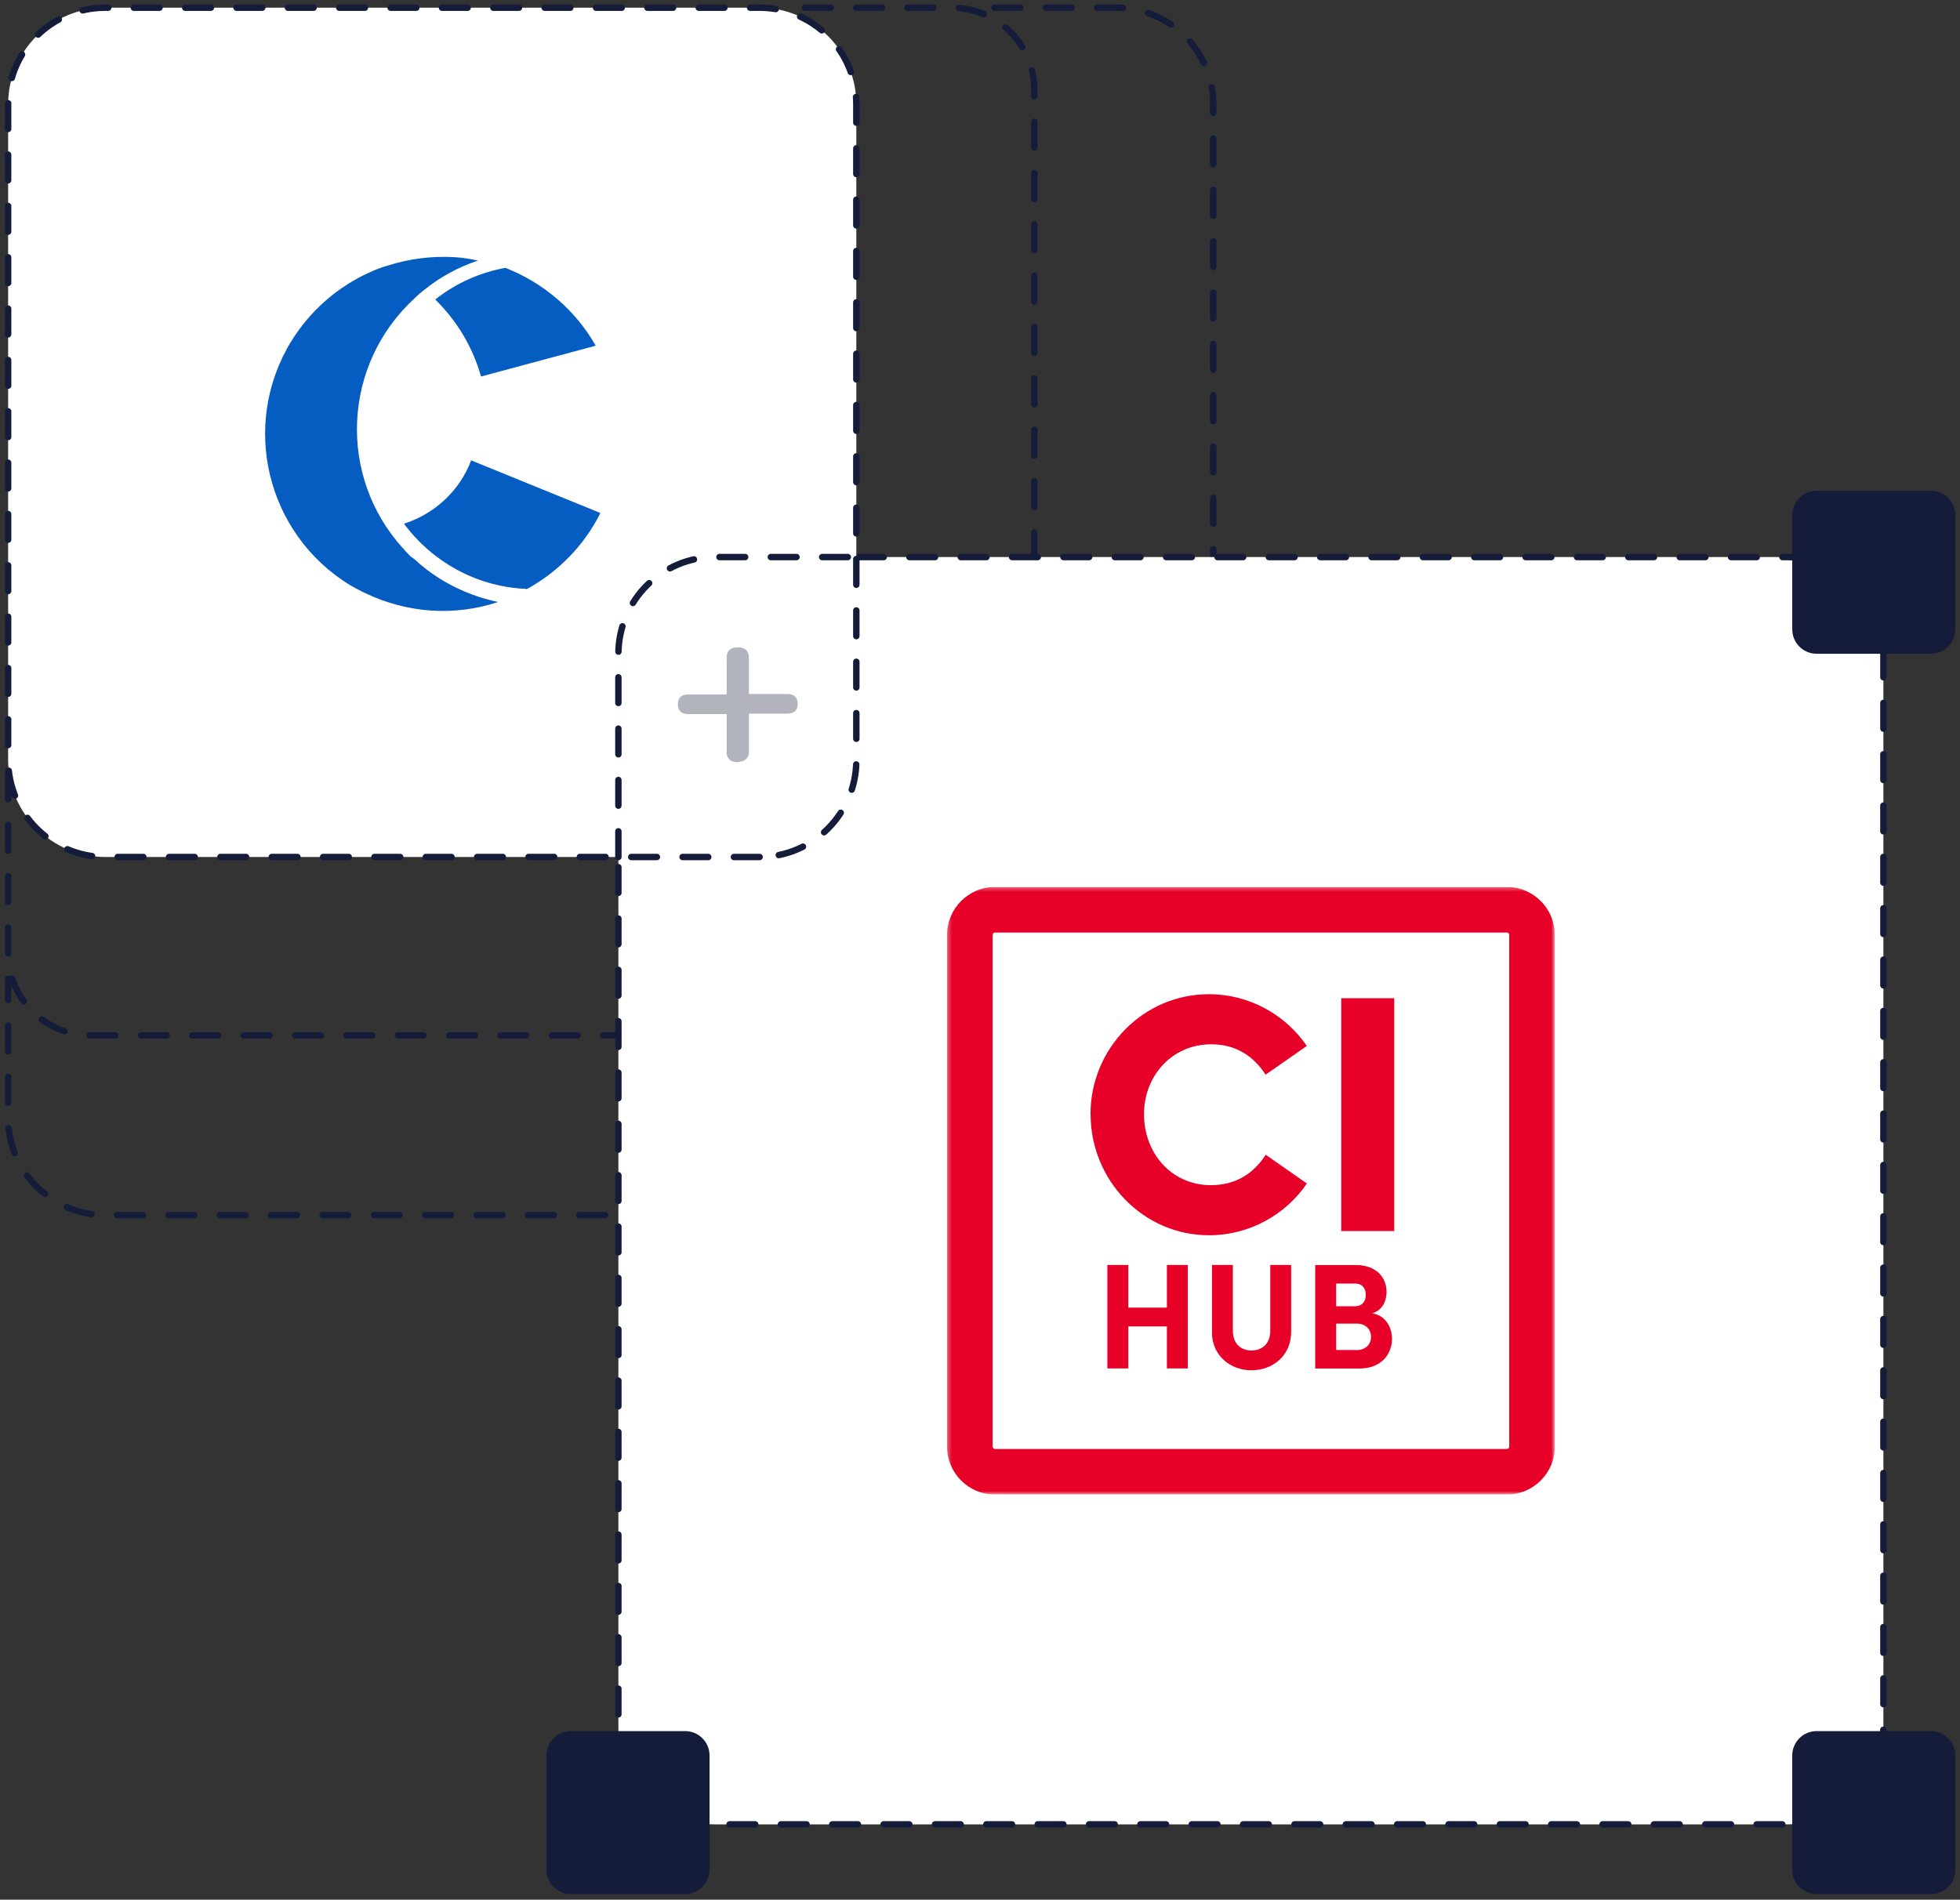
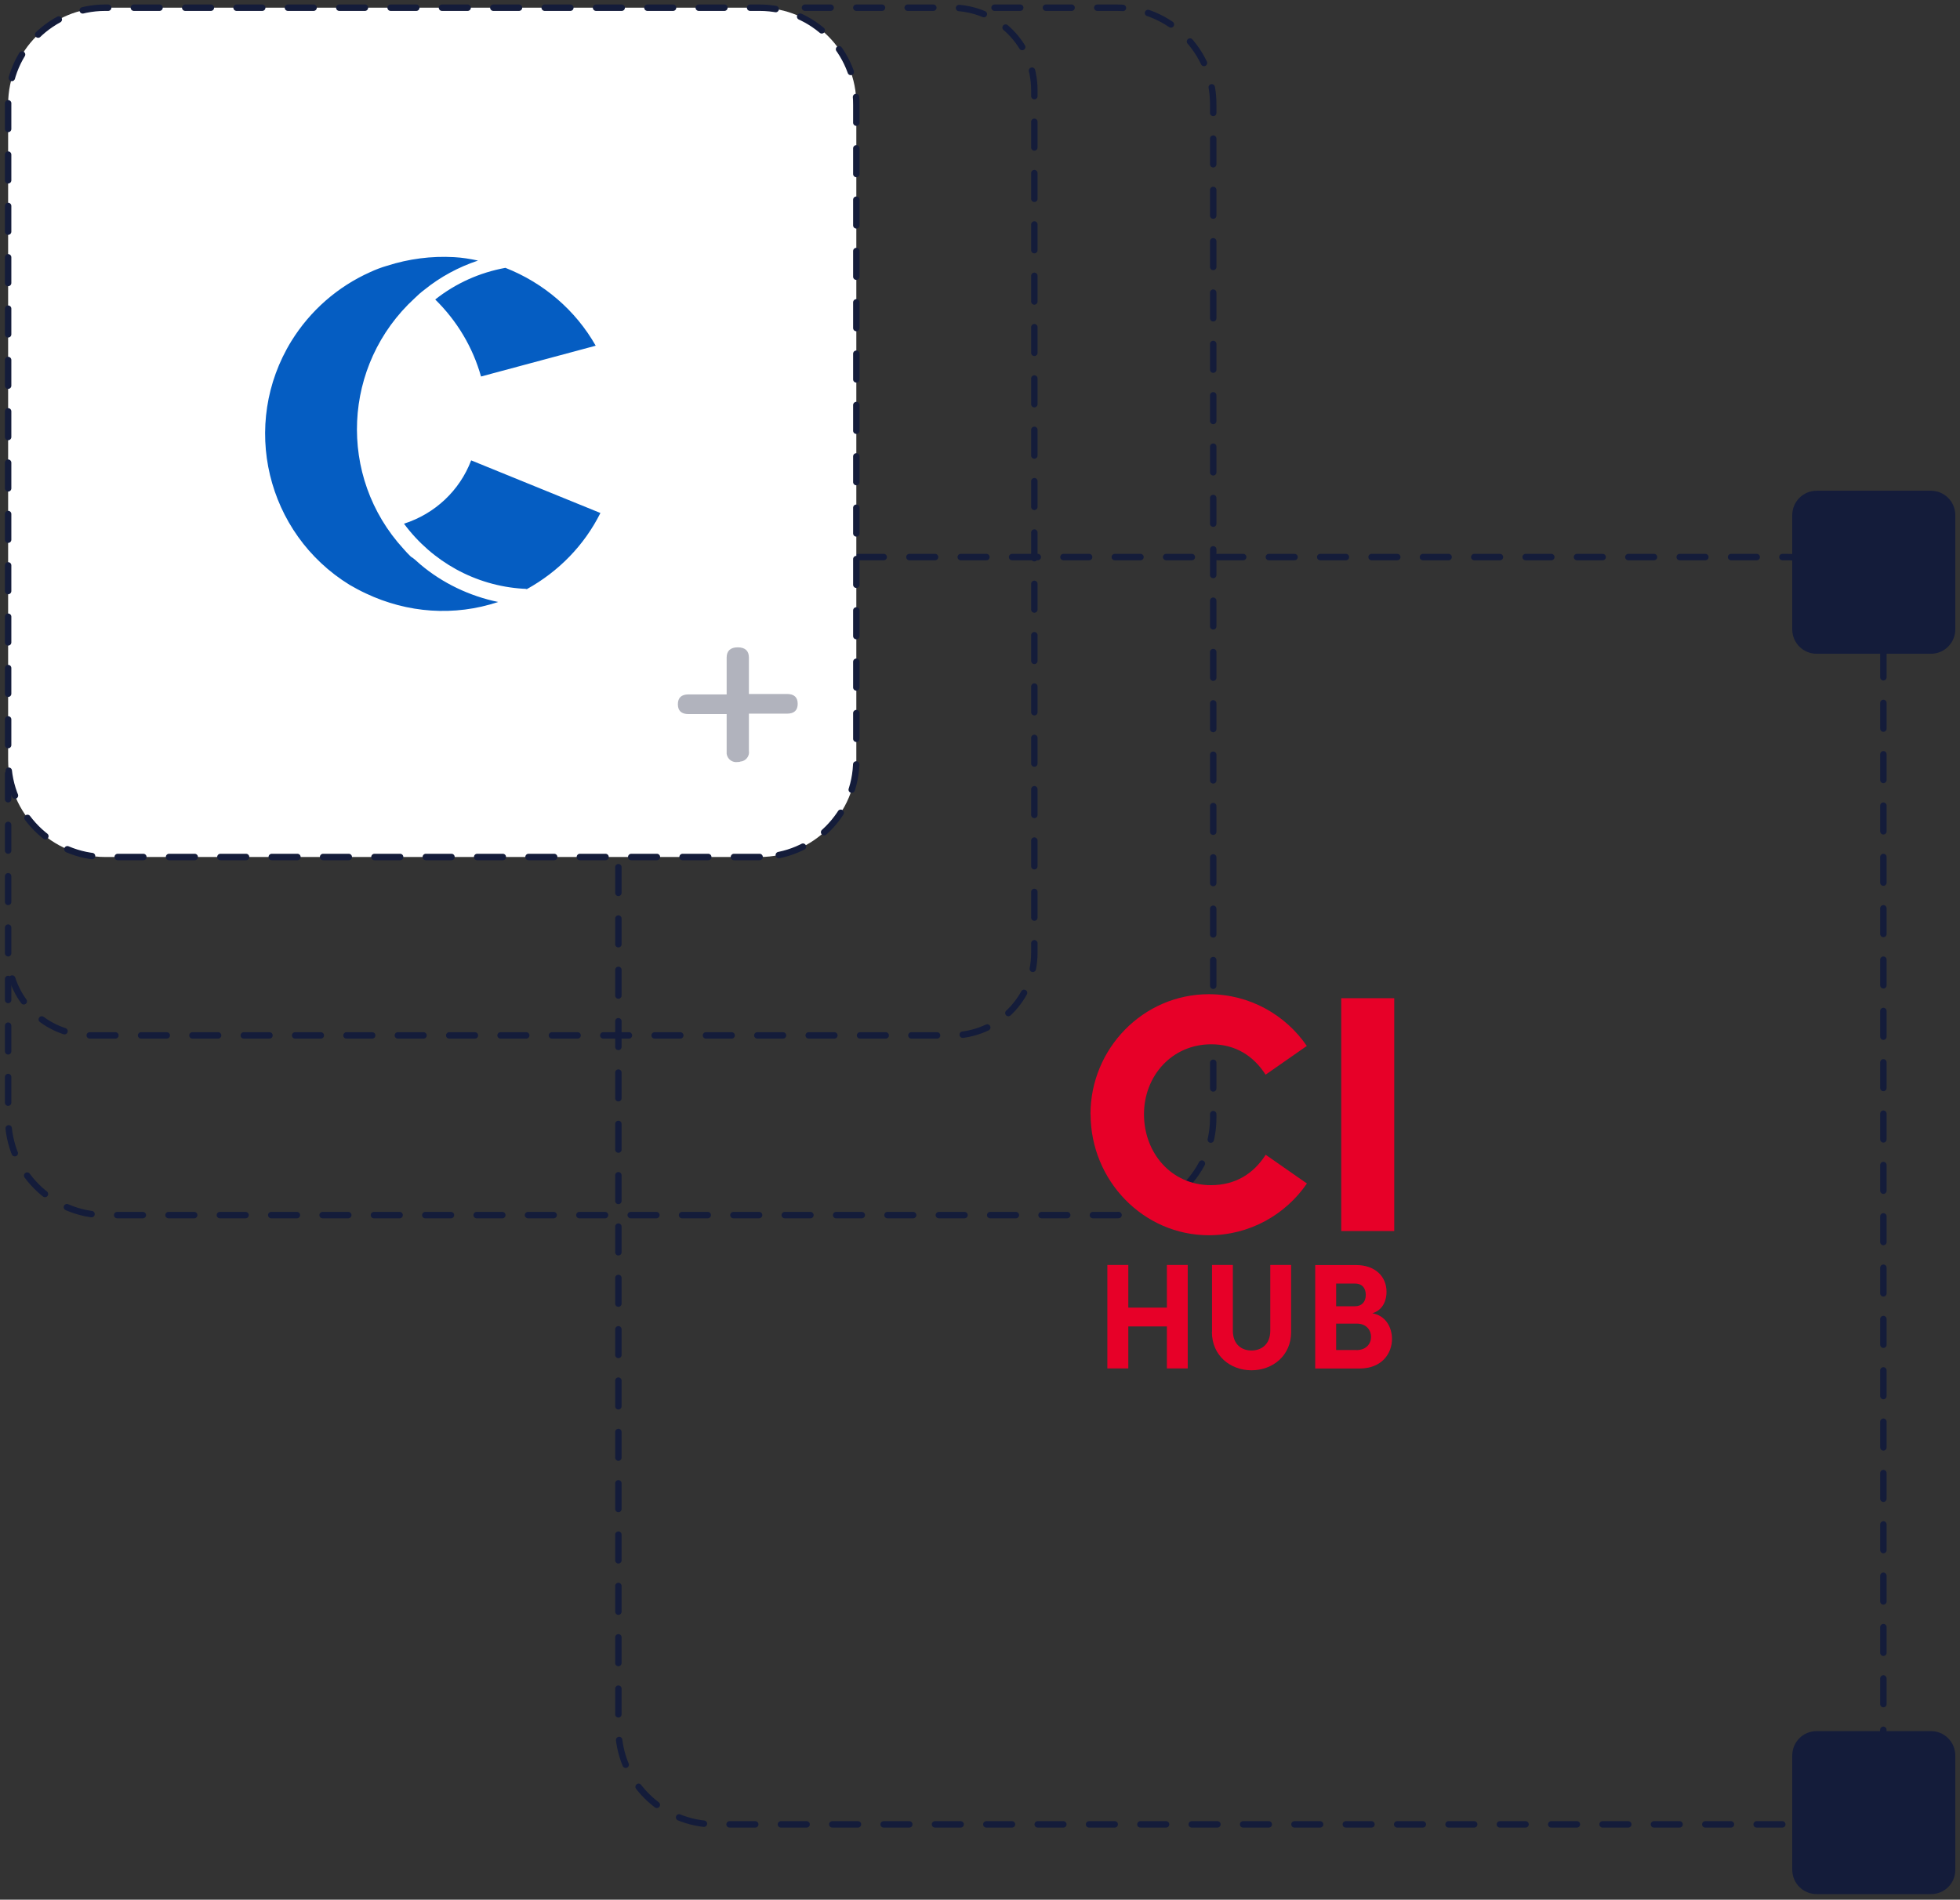
<svg xmlns="http://www.w3.org/2000/svg" width="458" height="444" viewBox="0 0 458 444" fill="none">
  <rect x="0" y="0" width="458" height="444" fill="#333333" stroke="none" />
  <path d="M232.4 1.8H260.9C273.4 1.8 283.6 12 283.5 24.5V261.3C283.5 273.8 273.4 284 260.9 284H24.6C12.1 284 1.9 273.8 1.9 261.3V228.8" stroke="#141C3A" stroke-width="1.5" stroke-linecap="round" stroke-linejoin="round" stroke-dasharray="6 6" />
  <path d="M188.1 1.8H222.4C233.1 1.8 241.7 10.4 241.7 21.1V222.7C241.7 233.4 233.1 242 222.4 242H21.2C10.5 242 1.9 233.4 1.9 222.7V180.4" stroke="#141C3A" stroke-width="1.5" stroke-linecap="round" stroke-linejoin="round" stroke-dasharray="6 6" />
-   <path d="M200.5 130.2H417.5C430 130.2 440.2 140.4 440.1 152.9V403.7C440.1 416.2 430 426.4 417.5 426.4H167.1C154.6 426.4 144.4 416.2 144.5 403.7V200.3" fill="white" />
  <path d="M200.5 130.2H417.5C430 130.2 440.2 140.4 440.1 152.9V403.7C440.1 416.2 430 426.4 417.5 426.4H167.1C154.6 426.4 144.4 416.2 144.5 403.7V200.3" stroke="#141C3A" stroke-width="1.5" stroke-linecap="round" stroke-linejoin="round" stroke-dasharray="6 6" />
  <path d="M451.2 152.8H424.5C421.4 152.8 418.8 150.3 418.8 147.1V120.4C418.8 117.3 421.3 114.7 424.5 114.7H451.2C454.3 114.7 456.9 117.2 456.9 120.4V147.1C456.9 150.2 454.4 152.8 451.2 152.8Z" fill="#141C3A" />
  <path d="M451.2 442.7H424.5C421.4 442.7 418.8 440.2 418.8 437V410.3C418.8 407.2 421.3 404.6 424.5 404.6H451.2C454.3 404.6 456.9 407.1 456.9 410.3V437C456.9 440.2 454.4 442.7 451.2 442.7Z" fill="#141C3A" />
-   <path d="M160.1 442.7H133.4C130.3 442.7 127.7 440.2 127.7 437V410.3C127.7 407.2 130.2 404.6 133.4 404.6H160.1C163.2 404.6 165.8 407.1 165.8 410.3V437C165.7 440.2 163.2 442.7 160.1 442.7Z" fill="#141C3A" />
  <path d="M177.5 200.3H24.6C12.1 200.3 1.9 190.1 1.9 177.6V24.4C1.9 11.9 12.1 1.8 24.6 1.8H177.5C190 1.8 200.2 12 200.1 24.5V177.7C200.1 190.1 190 200.3 177.5 200.3Z" fill="white" stroke="#141C3A" stroke-width="1.5" stroke-linecap="round" stroke-linejoin="round" stroke-dasharray="6 6" />
  <path d="M172.4 178.1C171.2 178.3 170 177.5 169.8 176.2C169.8 176 169.8 175.8 169.8 175.6V166.9H160.9C159.2 166.9 158.4 166.1 158.4 164.6C158.4 163.1 159.2 162.3 160.9 162.3H169.8V153.7C169.8 152.1 170.7 151.3 172.4 151.3C174.1 151.3 175 152.1 175 153.7V162.2H183.9C185.6 162.2 186.4 163 186.4 164.5C186.4 166 185.6 166.8 183.9 166.8H175V175.5C175.2 176.7 174.3 177.9 173 178C172.8 178.1 172.6 178.1 172.4 178.1Z" fill="#B1B3BD" />
-   <path d="M144.5 200.3V152.9C144.5 140.4 154.6 130.2 167.1 130.2H200.4" stroke="#141C3A" stroke-width="1.5" stroke-linecap="round" stroke-linejoin="round" stroke-dasharray="6 6" />
  <path d="M98.2 131.9C103.4 136.3 109.7 139.3 116.4 140.7C106.2 144.1 95.2 143.3 85.5 138.7C84.2 138.1 82.9 137.4 81.7 136.7C62.2 124.7 56.1 99.2 68.1 79.7C72.5 72.6 78.9 67 86.5 63.6C87.8 63 89.1 62.5 90.5 62.1C95.5 60.5 100.8 59.8 106.1 60.1C108 60.2 109.8 60.5 111.7 60.9C107.2 62.4 102.9 64.7 99.2 67.7C98.4 68.3 97.6 69 96.9 69.7C80 85.2 78.8 111.4 94.3 128.3C94.8 128.9 95.4 129.5 96 130.1C96.7 130.5 97.4 131.2 98.2 131.9ZM112.4 88L139.2 80.8C134.5 72.5 127 66.1 118.1 62.6C112.1 63.7 106.5 66.2 101.7 70C106.8 75 110.5 81.2 112.4 88ZM140.3 119.9L110.1 107.6C107.4 114.7 101.6 120.1 94.4 122.4C101 131.3 111.1 136.9 122.2 137.6C122.5 137.6 122.8 137.6 123.1 137.7C130.5 133.6 136.5 127.5 140.3 119.9Z" fill="#055DC2" />
  <g clip-path="url(#clip0_2518_5523)">
    <mask id="mask0_2518_5523" style="mask-type:luminance" maskUnits="userSpaceOnUse" x="221" y="207" width="143" height="143">
      <path d="M363.3 207.3H221.3V349.3H363.3V207.3Z" fill="white" />
    </mask>
    <g mask="url(#mask0_2518_5523)">
      <path d="M254.819 260.402C254.819 245.077 267.138 232.371 282.463 232.371C292.027 232.371 300.384 237.198 305.371 244.462L295.738 251.18C292.892 246.762 288.702 244.075 283.032 244.075C273.878 244.075 267.32 251.43 267.32 260.425C267.32 269.419 273.651 277.002 282.964 277.002C288.725 277.002 292.915 274.315 295.761 269.897L305.393 276.615C300.406 283.879 292.05 288.706 282.486 288.706C267.161 288.706 254.842 275.909 254.842 260.425" fill="#E70028" />
      <path d="M325.796 233.305H313.409V287.727H325.796V233.305Z" fill="#E70028" />
      <path d="M272.671 295.651H277.544V319.834H272.671V310.02H263.654V319.834H258.758V295.651H263.654V305.625H272.671V295.651Z" fill="#E70028" />
      <path d="M283.214 311.318V295.651H288.087V310.999C288.087 314.301 290.205 315.644 292.437 315.644C294.668 315.644 296.831 314.301 296.831 310.999V295.651H301.704V311.318C301.704 316.874 297.378 320.267 292.437 320.267C287.495 320.267 283.192 316.851 283.192 311.318" fill="#E70028" />
      <path d="M325.272 312.935C325.272 316.259 322.995 319.857 317.644 319.857H307.329V295.674H316.915C321.242 295.674 323.997 298.27 323.997 301.936C323.997 303.735 323.291 306.149 320.673 306.946C323.77 307.47 325.272 310.202 325.272 312.957M316.642 300.001H312.225V305.306H316.642C318.191 305.306 319.147 304.282 319.147 302.642C319.147 301.162 318.373 300.001 316.642 300.001ZM316.961 315.553C319.238 315.553 320.377 314.073 320.377 312.456C320.377 310.954 319.352 309.36 317.029 309.36H312.225V315.531H316.961V315.553Z" fill="#E70028" />
-       <path d="M352.097 217.957C352.415 217.957 352.666 218.207 352.666 218.526V338.097C352.666 338.415 352.415 338.666 352.097 338.666H232.526C232.207 338.666 231.957 338.415 231.957 338.097V218.526C231.957 218.207 232.207 217.957 232.526 217.957H352.097ZM352.097 207.3H232.526C226.332 207.3 221.3 212.332 221.3 218.526V338.097C221.3 344.29 226.332 349.323 232.526 349.323H352.097C358.29 349.323 363.323 344.29 363.323 338.097V218.526C363.323 212.332 358.29 207.3 352.097 207.3Z" fill="#E70028" />
    </g>
  </g>
  <defs>
    <clipPath id="clip0_2518_5523">
      <rect width="142" height="142" fill="white" transform="translate(221.3 207.3)" />
    </clipPath>
  </defs>
</svg>